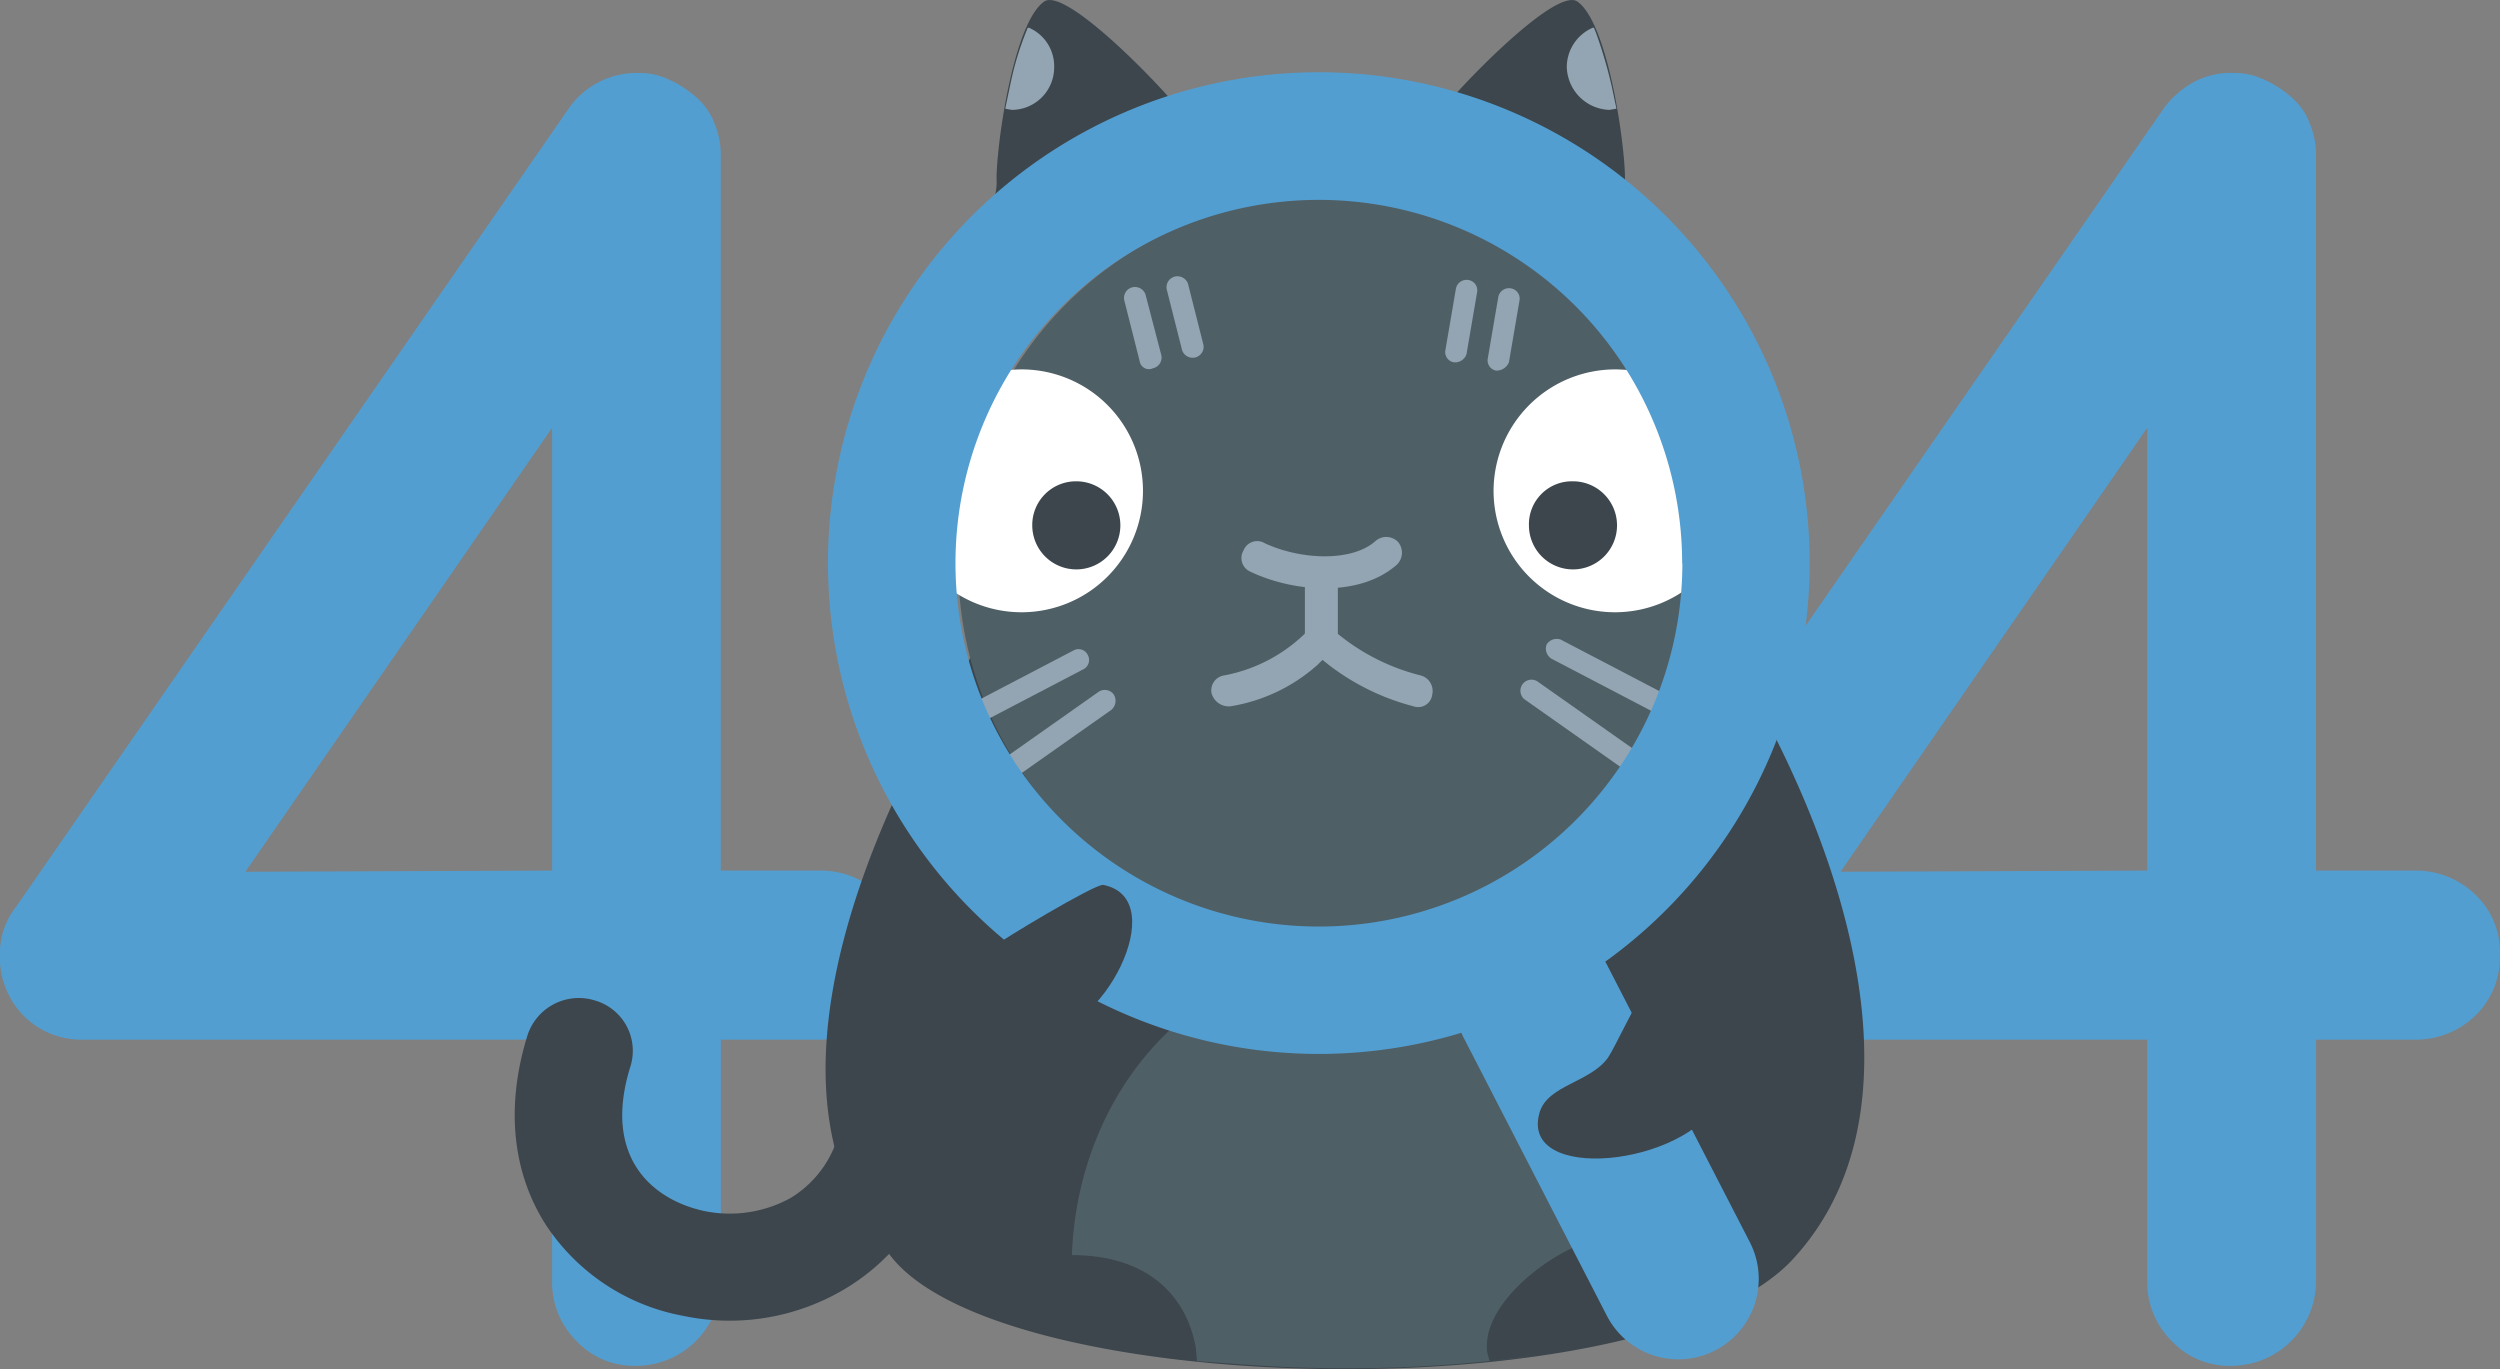
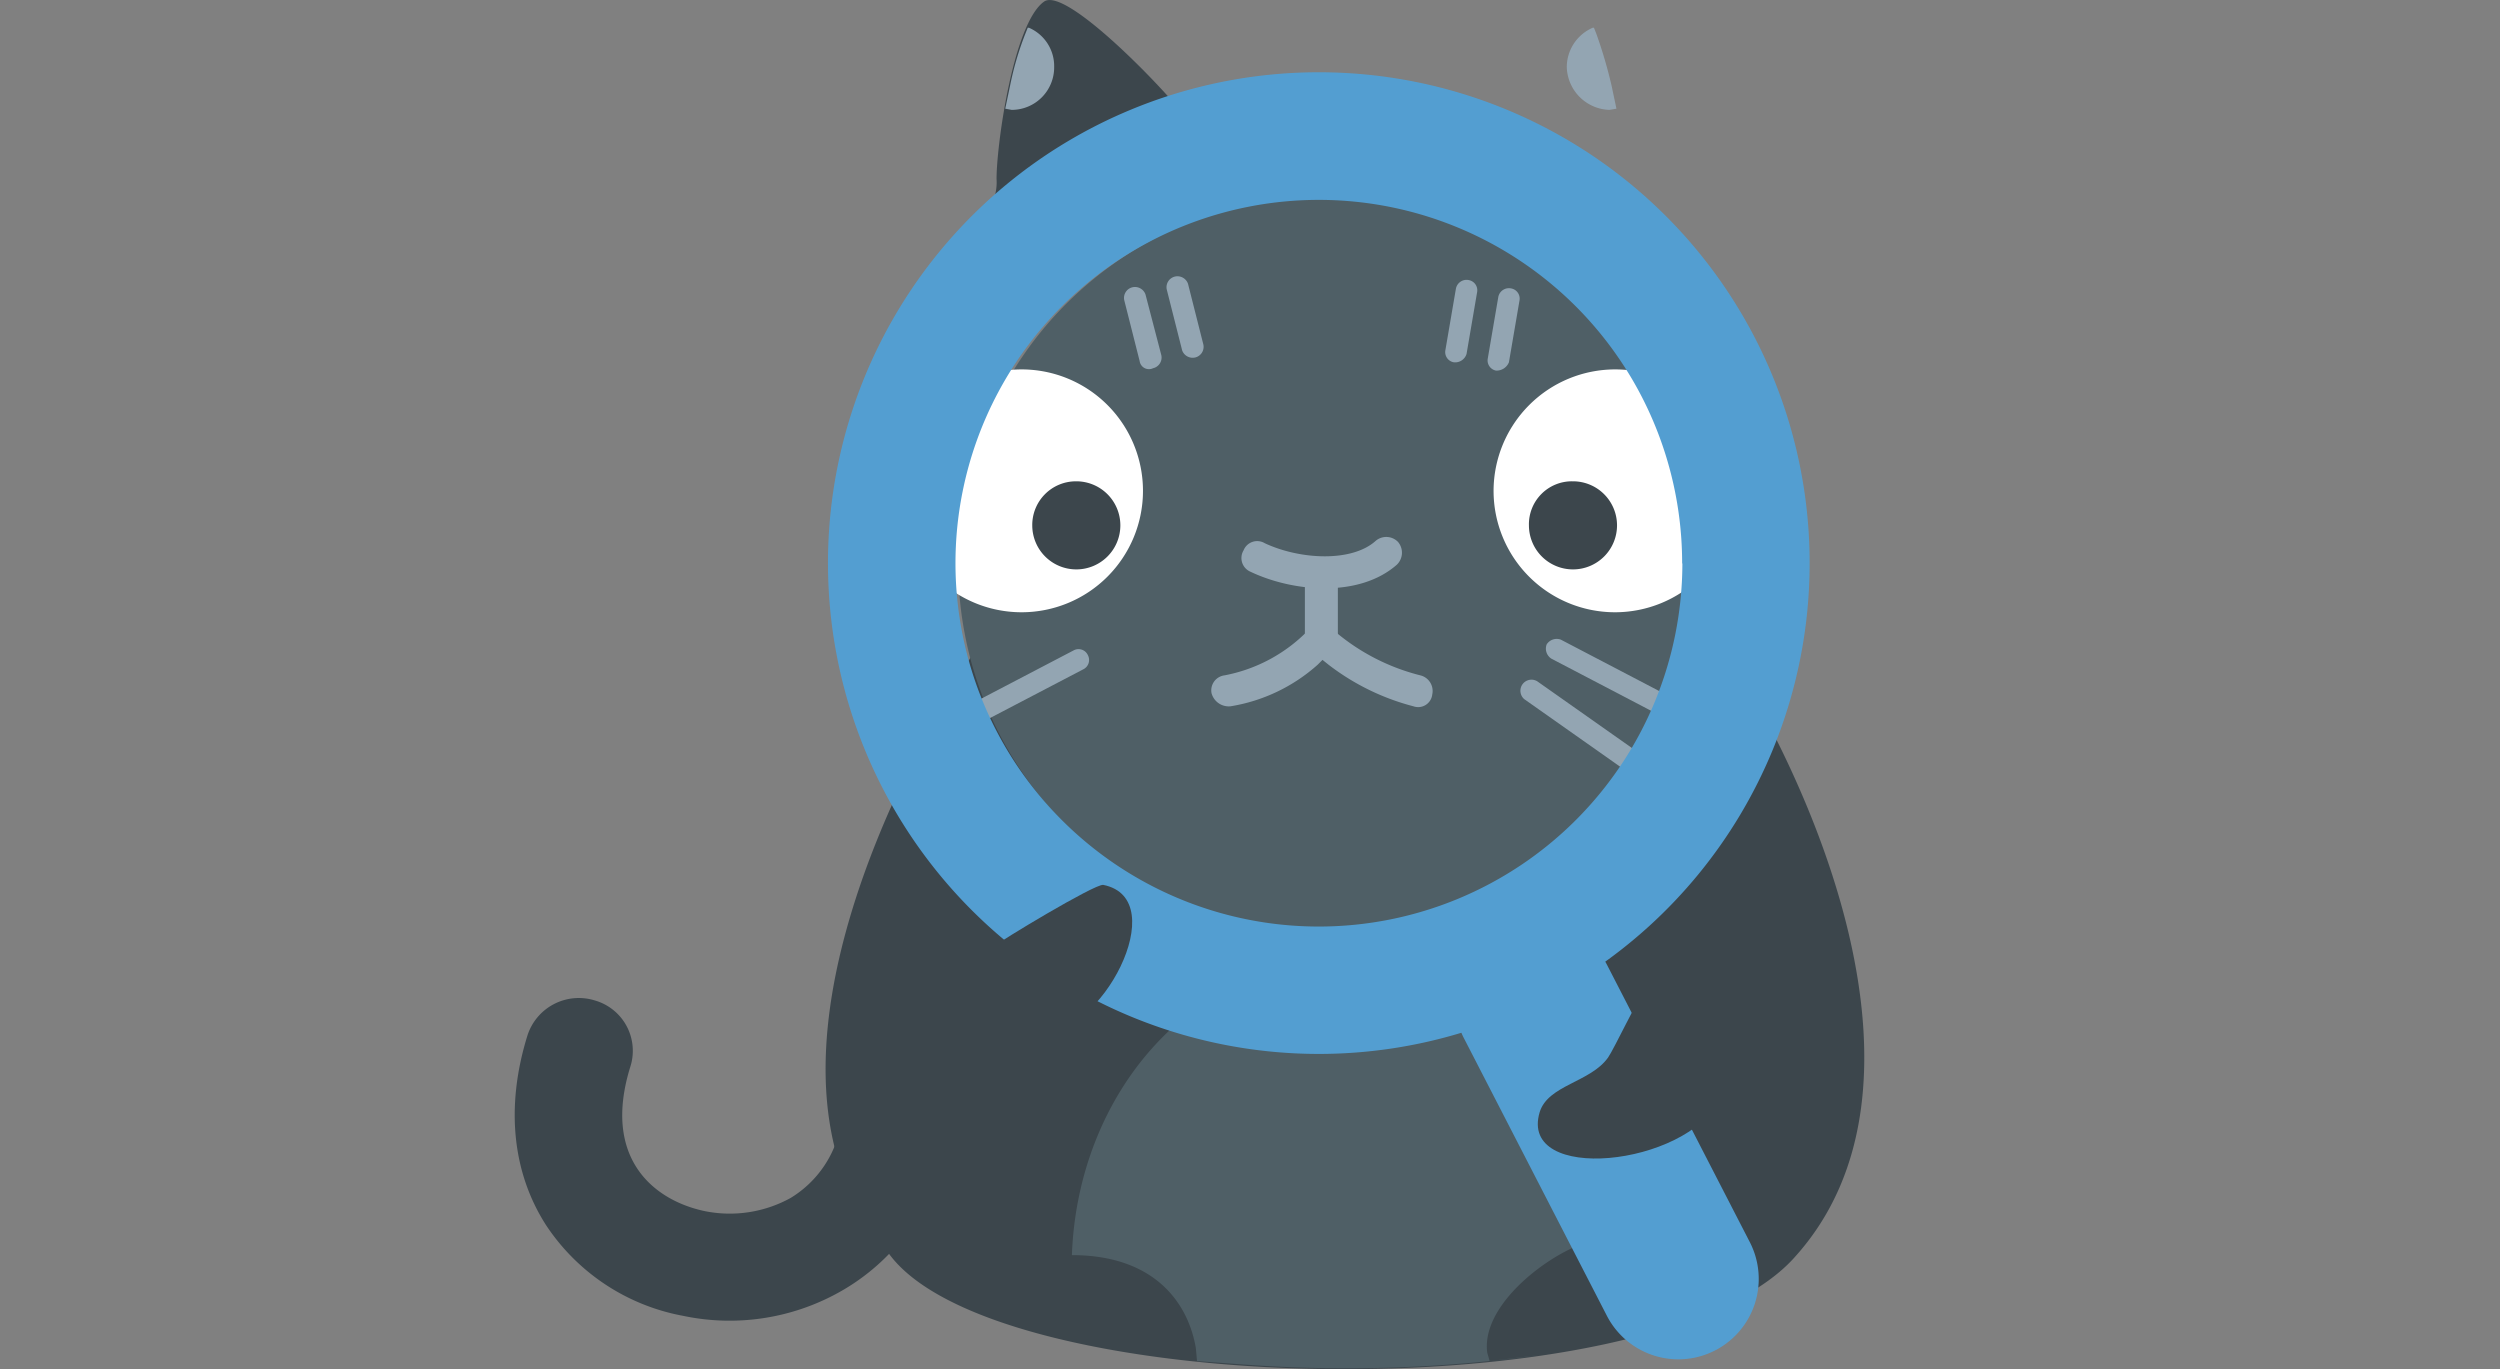
<svg xmlns="http://www.w3.org/2000/svg" id="Layer_1" data-name="Layer 1" viewBox="0 0 210 115.01">
  <rect x="0" y="0" width="210" height="115.01" fill="#808080" stroke="none" />
  <defs>
    <style>.cls-1{fill:#539ed1;}.cls-2{fill:#3c464c;}.cls-3{fill:#4f5f66;}.cls-4{fill:#93a5b2;}.cls-5{fill:#fff;}</style>
  </defs>
  <title>404</title>
-   <path id="_4" data-name="4" class="cls-1" d="M60.83,170.1V149.8H21.49a6.84,6.84,0,0,1-5.05-2,7,7,0,0,1-2-5.1,6.4,6.4,0,0,1,1.39-4.1l46.38-67a6.94,6.94,0,0,1,5.85-3,5.86,5.86,0,0,1,2.68.6A9,9,0,0,1,73,70.7a5.42,5.42,0,0,1,1.49,2.2,6.69,6.69,0,0,1,.5,2.8v59.9h8.32a7.17,7.17,0,0,1,5.05,2,6.67,6.67,0,0,1,2.08,5.1,6.82,6.82,0,0,1-2.08,5.1,7.17,7.17,0,0,1-5.05,2H75v20.3a7.14,7.14,0,0,1-7.14,7.1,6.63,6.63,0,0,1-5-2.1A6.91,6.91,0,0,1,60.83,170.1Zm0-34.5V98.4L35.06,135.7l25.77-.1h0Z" transform="translate(-14.45 -62.47)" />
-   <path id="_4-2" data-name="4" class="cls-1" d="M194.82,170.1V149.8H155.47a6.84,6.84,0,0,1-5.05-2,7,7,0,0,1-2-5.1,6.4,6.4,0,0,1,1.39-4.1l46.38-67a7.59,7.59,0,0,1,2.48-2.2,6.47,6.47,0,0,1,3.37-.8,5.86,5.86,0,0,1,2.68.6A9,9,0,0,1,207,70.7a5.42,5.42,0,0,1,1.49,2.2,6.69,6.69,0,0,1,.5,2.8v59.9h8.32a7.17,7.17,0,0,1,5.05,2,6.67,6.67,0,0,1,2.08,5.1,6.82,6.82,0,0,1-2.08,5.1,7.17,7.17,0,0,1-5.05,2H209v20.3a7.14,7.14,0,0,1-7.14,7.1,6.63,6.63,0,0,1-5-2.1A6.91,6.91,0,0,1,194.82,170.1Zm0-34.5V98.4l-25.77,37.3,25.77-.1h0Z" transform="translate(-14.45 -62.47)" />
  <g id="kitty">
    <path class="cls-2" d="M88.68,167.1c-11.69-14,.1-38.9,9.51-52.8a1.3,1.3,0,0,0,1.19-.2c0.3-1.2,4.16-7.5,5.45-8.5,4.06-2.9,10.6-2.6,15.26-1.7a16.28,16.28,0,0,1,7.83,3.6,16.28,16.28,0,0,1,7.83-3.6c4.76-.9,11.2-1.2,15.26,1.7,1.29,0.9,5.15,7.2,5.45,8.5a1.61,1.61,0,0,0,1.19.2c9.41,13.8,20.42,39.6,7.53,53.8C153.29,181.4,96.11,180.1,88.68,167.1Z" transform="translate(-14.45 -62.47)" />
    <path class="cls-3" d="M115,176.8l-0.1-1.1c-0.69-4-3.67-7.8-10.41-7.8,0.5-13.7,10.21-24.6,22.2-24.6s22.6,9.6,23,23.5c-1.68-1.3-11,4.2-10.31,9.3l0.2,0.7,4.16-.5a118.77,118.77,0,0,1-24.68.8Z" transform="translate(-14.45 -62.47)" />
-     <path class="cls-2" d="M135.26,72.1c1.19-1.7,9.81-10.8,11.69-9.5,2.58,1.8,4,12,4,14.9a4.18,4.18,0,0,0,.2,1.6,7.79,7.79,0,0,0,.2,1.5,9.43,9.43,0,0,1,.4,1.6l-0.89,1.6C145.07,82.1,132.88,82.1,135.26,72.1Z" transform="translate(-14.45 -62.47)" />
    <path class="cls-4" d="M146.06,68.1a3.61,3.61,0,0,1,2.18-3.3h0.1l0.2,0.5a39,39,0,0,1,1.29,4.4l0.4,1.9-0.59.1A3.7,3.7,0,0,1,146.06,68.1Z" transform="translate(-14.45 -62.47)" />
    <path class="cls-2" d="M113.85,72.1c-1.19-1.7-9.81-10.8-11.69-9.5-2.58,1.8-4,12-4,14.9a4.18,4.18,0,0,1-.2,1.6,7.79,7.79,0,0,1-.2,1.5,9.43,9.43,0,0,0-.4,1.6l0.89,1.6C104,82.1,116.23,82.1,113.85,72.1Z" transform="translate(-14.45 -62.47)" />
    <path class="cls-4" d="M98.89,71.6l0.4-1.9a25.54,25.54,0,0,1,1.29-4.4l0.2-.5h0.1A3.51,3.51,0,0,1,103,68.1a3.57,3.57,0,0,1-3.57,3.6Z" transform="translate(-14.45 -62.47)" />
    <path class="cls-3" d="M125.94,78.9a31,31,0,1,1-31,31A31,31,0,0,1,125.94,78.9Z" transform="translate(-14.45 -62.47)" />
-     <path class="cls-4" d="M97,128.6a1,1,0,0,1,.2-1.3l9.51-6.7a0.93,0.93,0,0,1,1.29.2,1,1,0,0,1-.2,1.3l-9.51,6.7A0.92,0.92,0,0,1,97,128.6Z" transform="translate(-14.45 -62.47)" />
    <path class="cls-4" d="M93.14,124.1a0.87,0.87,0,0,1,.4-1.2l11.1-5.8a0.86,0.86,0,0,1,1.19.4,0.87,0.87,0,0,1-.4,1.2l-11.1,5.8A1,1,0,0,1,93.14,124.1Z" transform="translate(-14.45 -62.47)" />
    <path class="cls-4" d="M152,127.9l-9.51-6.7a0.93,0.93,0,0,1,1.09-1.5l9.51,6.7A0.93,0.93,0,0,1,152,127.9Z" transform="translate(-14.45 -62.47)" />
    <path class="cls-4" d="M155.87,123.6l-11.1-5.8a1,1,0,0,1-.4-1.2,1,1,0,0,1,1.19-.4l11.1,5.8a1,1,0,0,1,.4,1.2A0.91,0.91,0,0,1,155.87,123.6Z" transform="translate(-14.45 -62.47)" />
    <path class="cls-5" d="M100.27,93.5a10.2,10.2,0,1,1-10.21,10.2A10.22,10.22,0,0,1,100.27,93.5Z" transform="translate(-14.45 -62.47)" />
    <path class="cls-5" d="M150.12,93.5a10.2,10.2,0,1,1-10.21,10.2A10.22,10.22,0,0,1,150.12,93.5Z" transform="translate(-14.45 -62.47)" />
    <path class="cls-4" d="M136.55,92.9a0.87,0.87,0,0,1-.69-1l0.89-5.2a0.91,0.91,0,0,1,1.09-.7,0.87,0.87,0,0,1,.69,1l-0.89,5.2A1,1,0,0,1,136.55,92.9Z" transform="translate(-14.45 -62.47)" />
    <path class="cls-4" d="M140.11,93.6a0.87,0.87,0,0,1-.69-1l0.89-5.2a0.91,0.91,0,0,1,1.09-.7,0.87,0.87,0,0,1,.69,1l-0.89,5.2A1.12,1.12,0,0,1,140.11,93.6Z" transform="translate(-14.45 -62.47)" />
    <path class="cls-4" d="M113.75,91.9l-1.29-5.1a0.92,0.92,0,0,1,.69-1.1,0.94,0.94,0,0,1,1.09.6l1.29,5.1a0.92,0.92,0,0,1-.69,1.1A0.94,0.94,0,0,1,113.75,91.9Z" transform="translate(-14.45 -62.47)" />
    <path class="cls-4" d="M110.18,92.8l-1.29-5.1a0.92,0.92,0,0,1,.69-1.1,0.94,0.94,0,0,1,1.09.6L112,92.3a0.92,0.92,0,0,1-.69,1.1A0.79,0.79,0,0,1,110.18,92.8Z" transform="translate(-14.45 -62.47)" />
    <path class="cls-1" d="M84,109.8A41.23,41.23,0,1,1,125.25,151,41.23,41.23,0,0,1,84,109.8Zm71.75,0a30.52,30.52,0,1,0-30.52,30.5A30.55,30.55,0,0,0,155.77,109.8Z" transform="translate(-14.45 -62.47)" />
    <path class="cls-1" d="M149.43,173l-12-23.3a6.75,6.75,0,1,1,12-6.2l12,23.3A6.75,6.75,0,1,1,149.43,173Z" transform="translate(-14.45 -62.47)" />
    <path class="cls-4" d="M119.5,110.5a1.25,1.25,0,0,1-.59-1.8,1.23,1.23,0,0,1,1.78-.6c3,1.4,7.33,1.6,9.32-.2a1.37,1.37,0,0,1,1.88.1,1.4,1.4,0,0,1-.1,1.9C128.62,112.7,123.07,112.2,119.5,110.5Z" transform="translate(-14.45 -62.47)" />
    <path class="cls-4" d="M124.06,116.3v-5.7a1.39,1.39,0,0,1,2.77,0v5.7a1.34,1.34,0,0,1-1.39,1.3A1.23,1.23,0,0,1,124.06,116.3Z" transform="translate(-14.45 -62.47)" />
    <path class="cls-4" d="M133.18,121.8a19.88,19.88,0,0,1-7.14-3.5l-0.5-.4-0.4.4a14.44,14.44,0,0,1-7.33,3.5,1.5,1.5,0,0,1-1.59-1.1,1.27,1.27,0,0,1,1.09-1.5,13.25,13.25,0,0,0,7.14-3.9,1.35,1.35,0,0,1,1.78-.1,17.76,17.76,0,0,0,7.53,4,1.35,1.35,0,0,1,1,1.6A1.19,1.19,0,0,1,133.18,121.8Z" transform="translate(-14.45 -62.47)" />
    <path class="cls-2" d="M146.55,102.9a3.7,3.7,0,1,1-3.67,3.7A3.61,3.61,0,0,1,146.55,102.9Z" transform="translate(-14.45 -62.47)" />
    <path class="cls-2" d="M104.83,102.9a3.7,3.7,0,1,1-3.67,3.7A3.67,3.67,0,0,1,104.83,102.9Z" transform="translate(-14.45 -62.47)" />
    <path class="cls-2" d="M97.9,142c0.4-.4,8.52-5.3,9.22-5.2,6,1.2-.4,13-5.15,12.2-2-.3-5.25-4.6-5.35-6.3C96.71,142.6,97.7,142.2,97.9,142Z" transform="translate(-14.45 -62.47)" />
    <path class="cls-2" d="M152.6,145.7c-0.5.5-2.58,4.9-3.07,5.6-1.49,2.1-5.05,2.3-5.75,4.6-1.78,6,12.29,4.6,15.16-1.1-0.3-1.6-5.65-9.2-6.34-9.1C152.7,145.6,152.7,145.7,152.6,145.7Z" transform="translate(-14.45 -62.47)" />
    <path class="cls-2" d="M71.83,173a17.64,17.64,0,0,1-11.5-7.6c-2.77-4.3-3.47-9.8-1.59-15.9a4.53,4.53,0,0,1,5.65-3,4.4,4.4,0,0,1,3,5.6c-2.38,7.7,2,11.2,6.24,12.1a10.58,10.58,0,0,0,7.23-1.1,9.07,9.07,0,0,0,4.26-6.4,4.58,4.58,0,0,1,5.25-3.6,4.42,4.42,0,0,1,3.57,5.2,18,18,0,0,1-8.62,12.5A18.9,18.9,0,0,1,71.83,173Z" transform="translate(-14.45 -62.47)" />
  </g>
</svg>